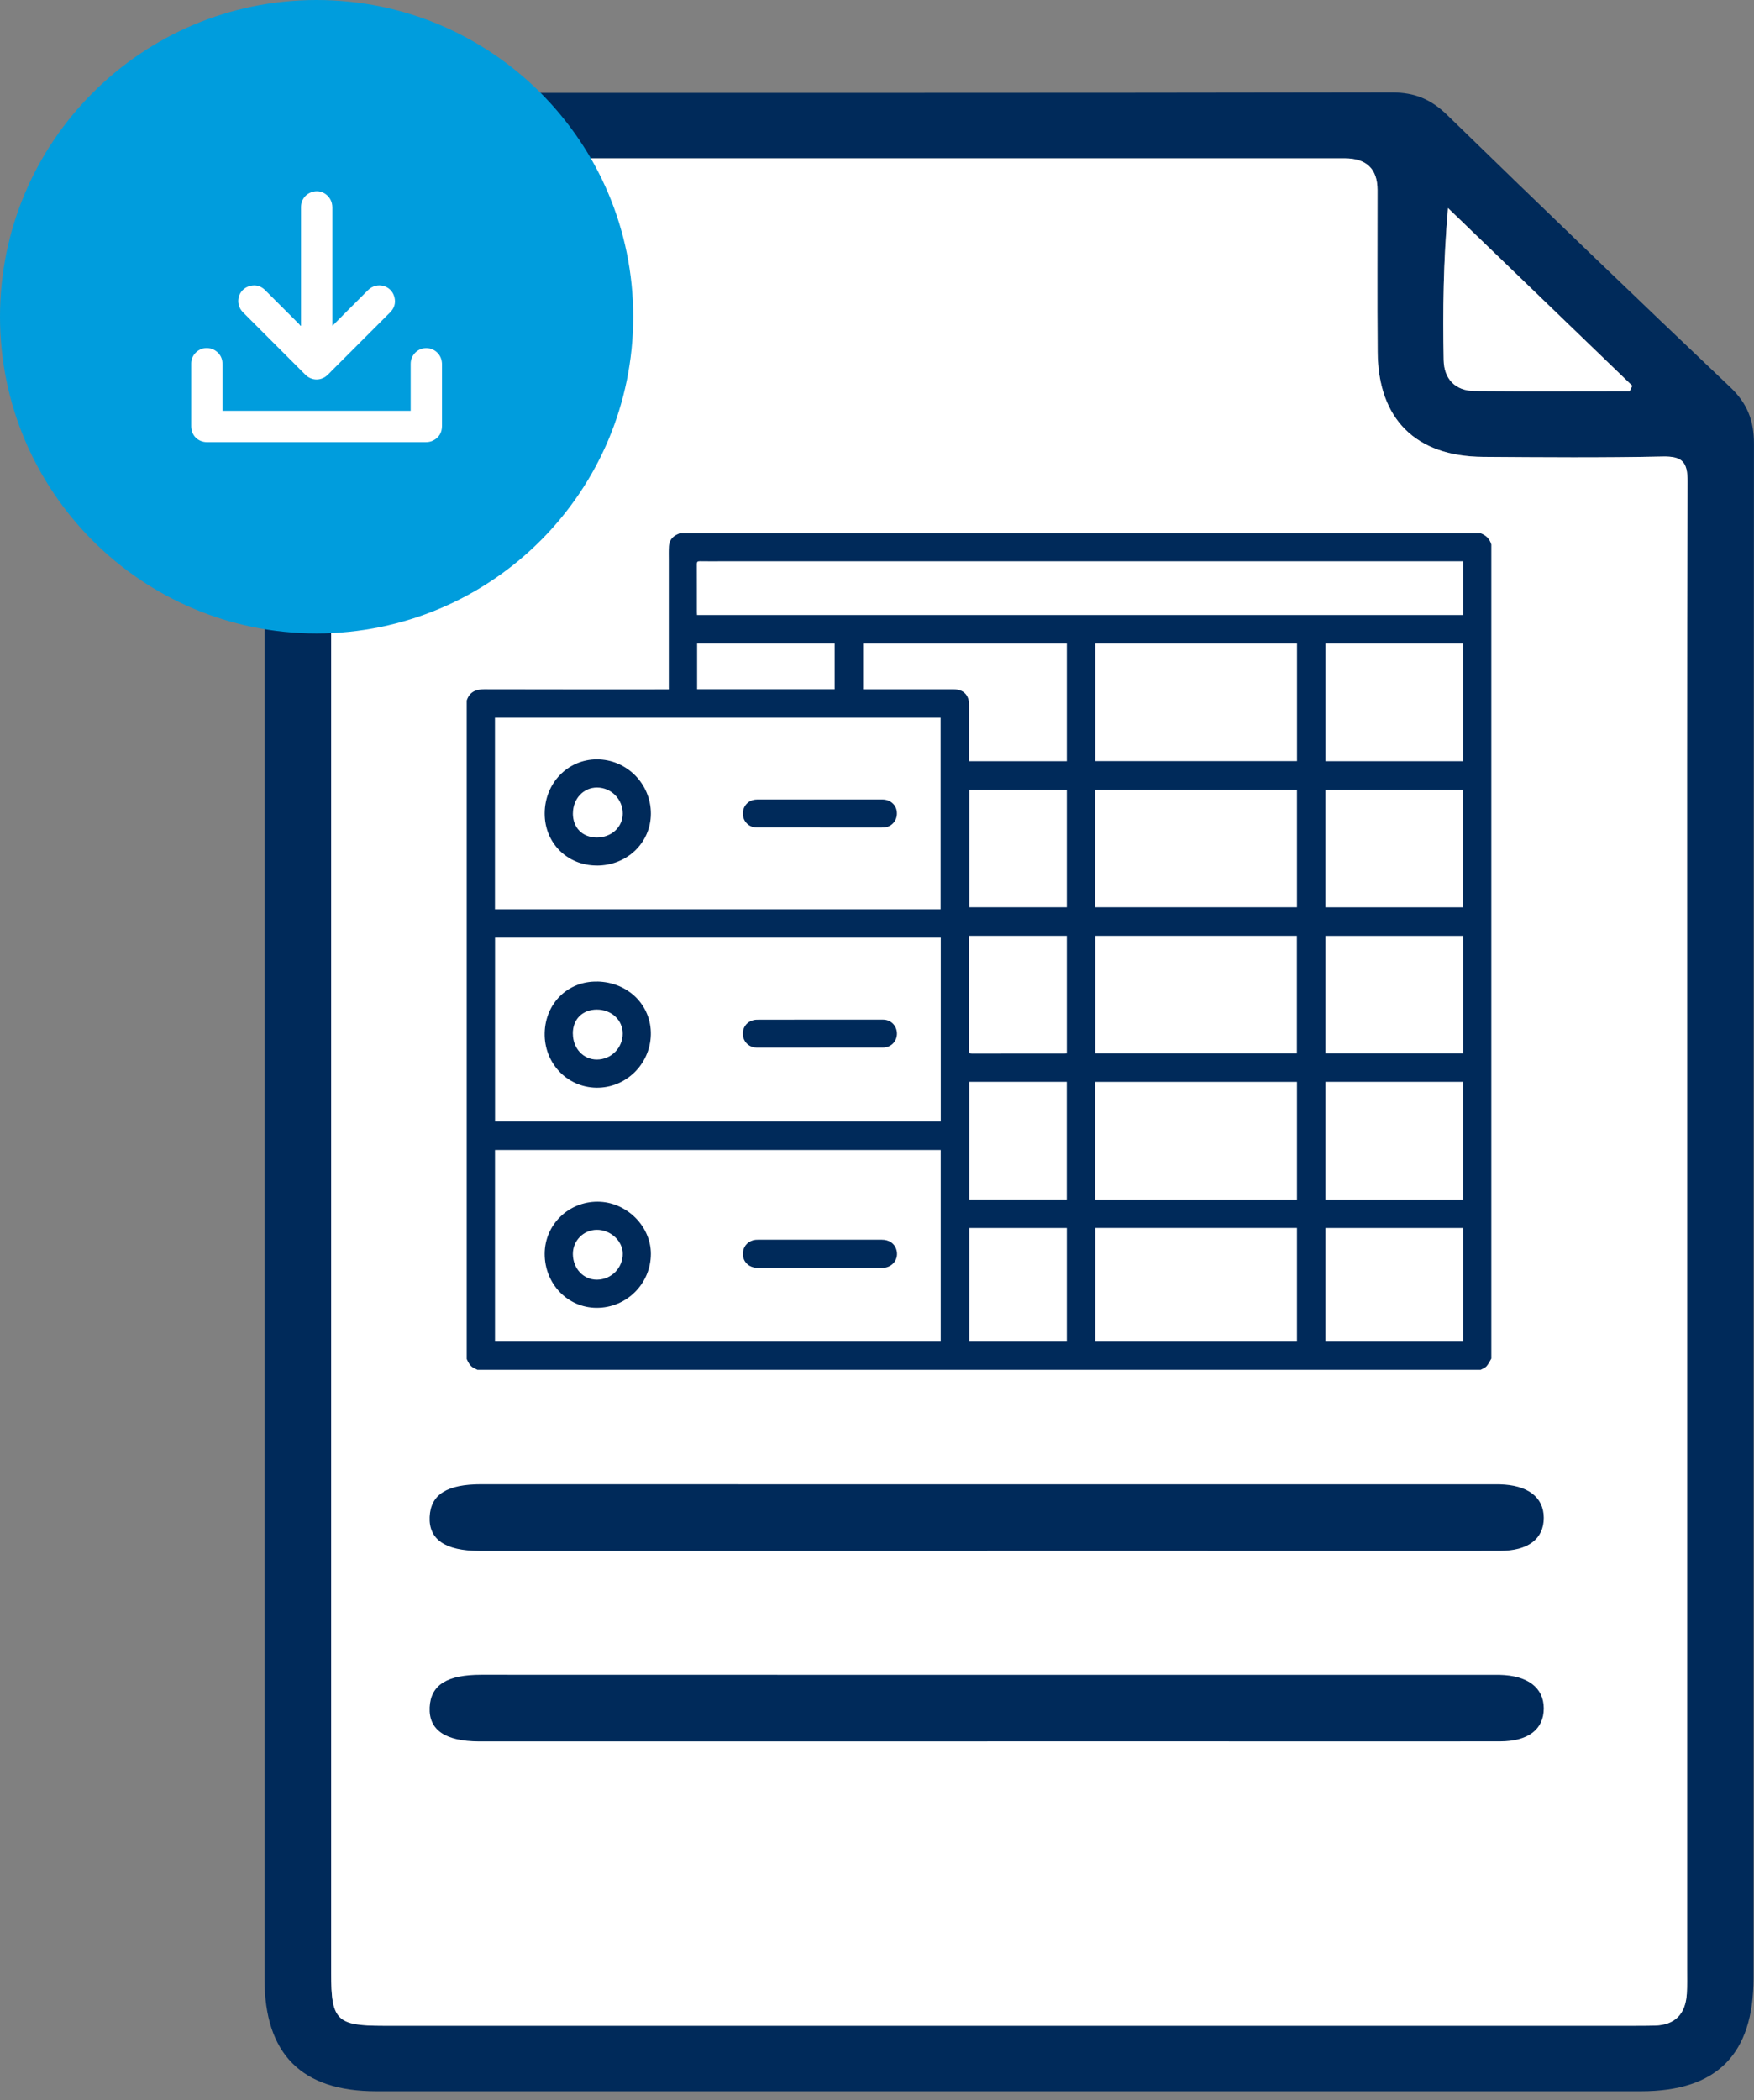
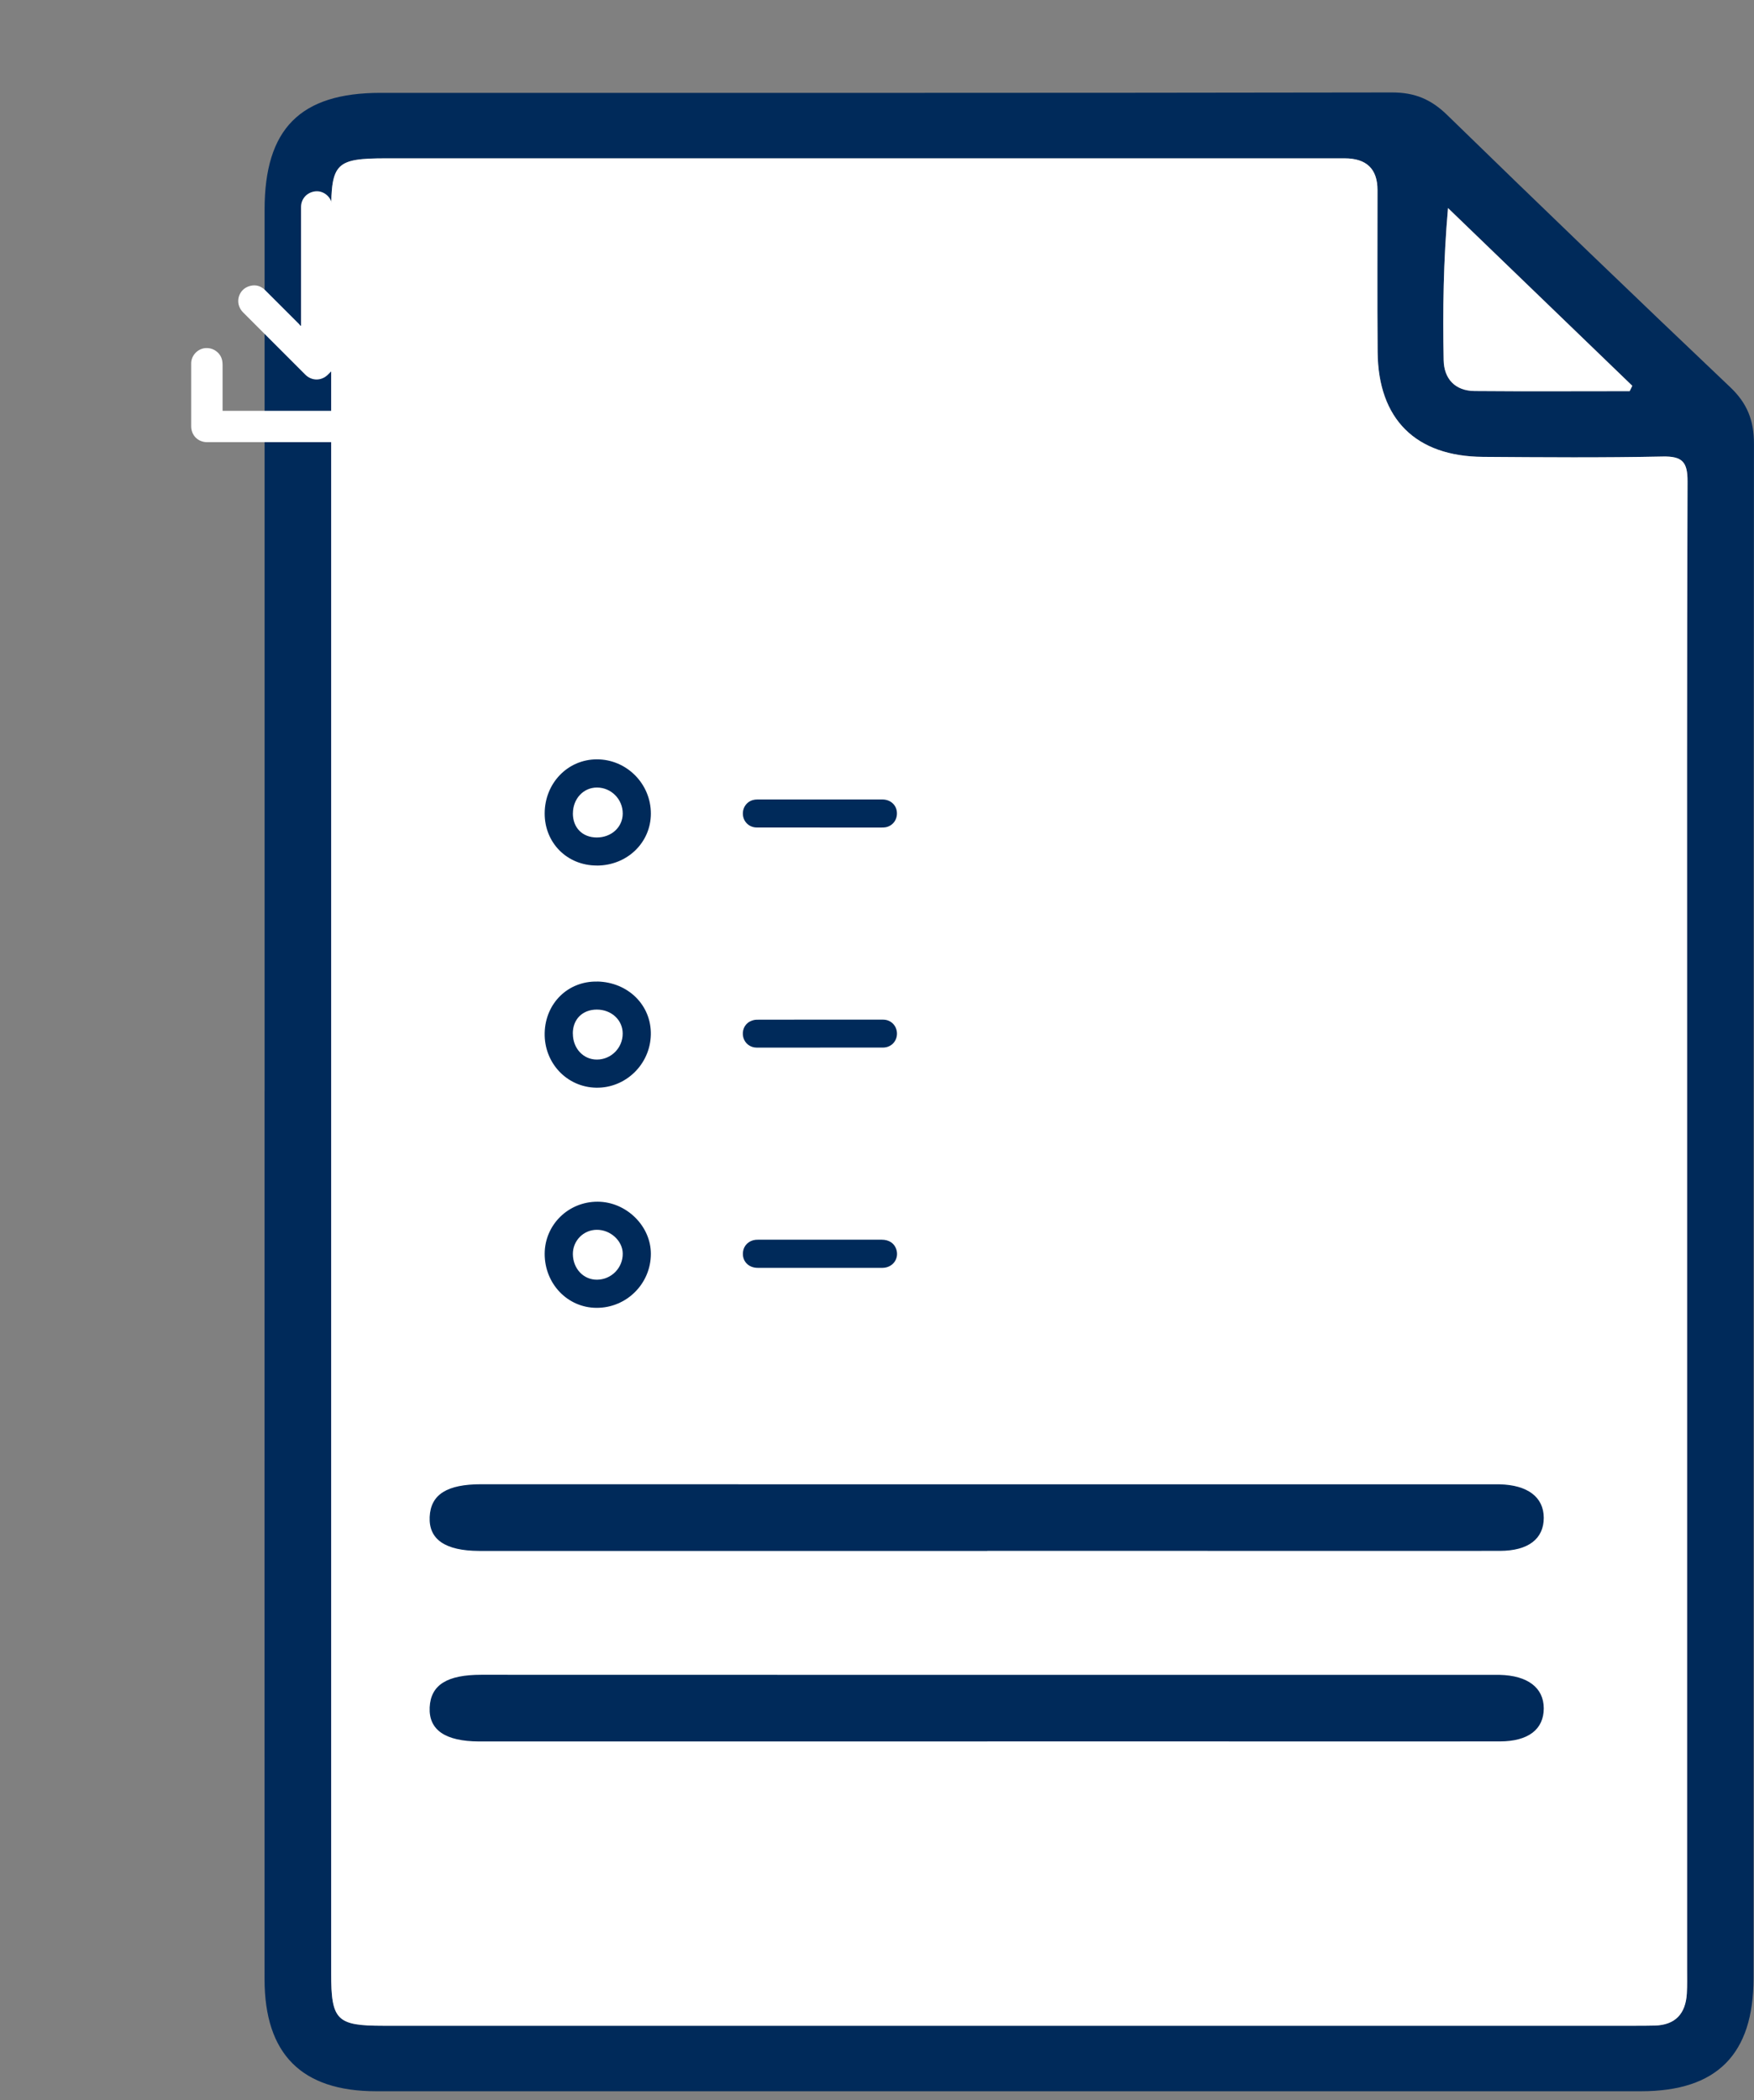
<svg xmlns="http://www.w3.org/2000/svg" width="127" height="152" viewBox="0 0 127 152" fill="none">
  <rect x="0" y="0" width="127" height="152" fill="#808080" stroke="none" />
  <g clip-path="url(#clip0_3359_8319)">
    <path d="M19.158 78.967C19.158 57.704 19.158 36.438 19.158 15.175C19.158 9.321 21.738 6.721 27.547 6.721C51.965 6.721 76.387 6.734 100.805 6.692C102.434 6.692 103.619 7.187 104.779 8.318C111.571 14.93 118.405 21.501 125.281 28.026C126.511 29.192 127 30.436 126.997 32.123C126.961 69.135 126.971 106.145 126.968 143.158C126.968 148.693 124.317 151.36 118.813 151.36C88.287 151.363 57.765 151.363 27.239 151.36C21.835 151.36 19.158 148.671 19.155 143.244C19.149 121.821 19.155 100.394 19.155 78.97L19.158 78.967ZM23.978 79.012C23.978 100.278 23.978 121.548 23.978 142.814C23.978 146.216 24.376 146.618 27.743 146.618C57.951 146.618 88.159 146.618 118.364 146.618C118.845 146.618 119.327 146.618 119.809 146.605C121.31 146.563 122.049 145.744 122.135 144.289C122.171 143.701 122.155 143.109 122.155 142.521C122.155 120.343 122.155 98.167 122.155 75.989C122.155 62.276 122.135 48.56 122.187 34.847C122.193 33.434 121.808 33.016 120.388 33.045C116.05 33.135 111.713 33.102 107.372 33.07C102.498 33.035 99.79 30.336 99.748 25.488C99.716 21.578 99.742 17.668 99.738 13.758C99.738 12.23 98.948 11.466 97.367 11.464C74.231 11.464 51.092 11.464 27.955 11.464C24.328 11.464 23.978 11.807 23.978 15.377C23.978 36.592 23.978 57.803 23.978 79.018V79.012ZM117.997 28.312C118.061 28.18 118.123 28.052 118.187 27.92C113.74 23.631 109.29 19.345 104.844 15.056C104.506 18.898 104.461 22.481 104.529 26.063C104.554 27.409 105.351 28.286 106.771 28.299C110.514 28.331 114.254 28.309 117.997 28.309V28.312Z" fill="#002A5A" />
    <path d="M117.997 28.312C114.254 28.312 110.514 28.335 106.771 28.303C105.351 28.29 104.554 27.413 104.529 26.067C104.461 22.484 104.506 18.902 104.844 15.059C109.29 19.348 113.74 23.634 118.187 27.924C118.122 28.055 118.061 28.184 117.997 28.316V28.312Z" fill="white" />
    <path d="M122.155 75.985C122.155 62.273 122.136 48.557 122.187 34.844C122.194 33.43 121.808 33.013 120.388 33.042C116.05 33.132 111.713 33.099 107.372 33.067C102.498 33.032 99.79 30.333 99.748 25.485C99.716 21.575 99.742 17.665 99.739 13.755C99.739 12.227 98.948 11.463 97.367 11.46C74.231 11.46 51.092 11.46 27.956 11.46C24.328 11.46 23.978 11.804 23.978 15.374C23.978 36.589 23.978 57.8 23.978 79.015C23.978 100.23 23.978 121.551 23.978 142.817C23.978 146.22 24.376 146.621 27.744 146.621C57.951 146.621 88.159 146.621 118.364 146.621C118.846 146.621 119.328 146.621 119.81 146.608C121.31 146.567 122.049 145.747 122.136 144.292C122.171 143.704 122.155 143.113 122.155 142.525C122.155 120.346 122.155 98.171 122.155 75.992V75.985ZM54.093 54.623C48.477 54.623 42.86 54.623 37.244 54.62C42.86 54.626 48.477 54.623 54.093 54.623Z" fill="white" />
    <path d="M71.487 112.253H35.014C34.908 112.253 34.799 112.253 34.693 112.253C32.232 112.243 31.037 111.42 31.111 109.788C31.188 108.146 32.389 107.427 34.841 107.427C59.262 107.436 83.683 107.433 108.105 107.433C108.266 107.433 108.426 107.427 108.587 107.433C110.614 107.481 111.774 108.362 111.777 109.856C111.777 111.375 110.662 112.246 108.603 112.249C101.104 112.259 93.608 112.249 86.109 112.249C81.235 112.249 76.361 112.249 71.487 112.249V112.256V112.253Z" fill="#002A5A" />
    <path d="M71.487 126.043H35.014C34.908 126.043 34.799 126.043 34.693 126.043C32.232 126.033 31.037 125.21 31.111 123.578C31.188 121.936 32.389 121.217 34.841 121.217C59.262 121.226 83.683 121.223 108.105 121.223C108.266 121.223 108.426 121.217 108.587 121.223C110.614 121.271 111.774 122.152 111.777 123.646C111.777 125.165 110.662 126.036 108.603 126.039C101.104 126.049 93.608 126.039 86.109 126.039C81.235 126.039 76.361 126.039 71.487 126.039V126.046V126.043Z" fill="#002A5A" />
-     <path d="M22.924 45.848C35.585 45.848 45.848 35.585 45.848 22.924C45.848 10.264 35.585 0 22.924 0C10.264 0 0 10.264 0 22.924C0 35.585 10.264 45.848 22.924 45.848Z" fill="#009DDD" />
    <path d="M16.116 29.736H29.735C29.735 29.688 29.735 29.642 29.735 29.598C29.735 28.508 29.735 27.422 29.735 26.333C29.735 25.736 30.195 25.238 30.783 25.199C31.387 25.16 31.907 25.581 31.988 26.176C31.997 26.237 32.004 26.301 32.004 26.362C32.004 27.846 32.004 29.334 32.004 30.818C32.004 31.3 31.798 31.667 31.358 31.888C31.184 31.975 31.001 32.004 30.808 32.004C26.702 32.004 22.596 32.004 18.49 32.004C17.327 32.004 16.164 32.004 15.004 32.004C14.339 32.004 13.844 31.516 13.844 30.851C13.844 29.334 13.844 27.818 13.844 26.298C13.844 25.723 14.323 25.225 14.898 25.193C15.492 25.16 16.019 25.581 16.096 26.153C16.109 26.243 16.116 26.333 16.116 26.423C16.116 27.483 16.116 28.544 16.116 29.604C16.116 29.642 16.116 29.681 16.116 29.729V29.736Z" fill="white" />
    <path d="M24.087 23.567C24.354 23.3 24.617 23.03 24.884 22.763C25.472 22.175 26.057 21.584 26.648 20.999C27.294 20.363 28.347 20.649 28.563 21.52C28.666 21.941 28.55 22.307 28.245 22.612C26.844 24.013 25.443 25.414 24.042 26.815C23.942 26.914 23.843 27.017 23.743 27.117C23.271 27.583 22.574 27.583 22.105 27.117C20.601 25.613 19.094 24.11 17.594 22.603C16.964 21.97 17.24 20.922 18.098 20.697C18.522 20.585 18.895 20.697 19.203 21.006C20.02 21.819 20.832 22.631 21.645 23.444C21.687 23.486 21.719 23.534 21.758 23.583C21.771 23.576 21.784 23.57 21.796 23.563C21.796 23.509 21.796 23.451 21.796 23.396C21.796 21.208 21.796 19.023 21.796 16.835C21.796 16.222 21.796 15.605 21.796 14.991C21.796 14.394 22.214 13.928 22.812 13.851C23.358 13.783 23.891 14.156 24.029 14.715C24.055 14.818 24.065 14.924 24.065 15.03C24.065 17.825 24.065 20.617 24.065 23.412V23.554C24.065 23.554 24.084 23.563 24.09 23.57L24.087 23.567Z" fill="white" />
-     <path d="M33.794 98.373V50.697C33.996 50.086 34.436 49.887 35.059 49.887C39.422 49.9 43.789 49.894 48.152 49.894H48.425C48.425 49.788 48.425 49.701 48.425 49.611C48.425 46.584 48.425 43.561 48.425 40.534C48.425 40.2 48.415 39.863 48.435 39.532C48.46 39.124 48.679 38.838 49.055 38.671C49.106 38.648 49.161 38.623 49.212 38.6C68.544 38.6 87.876 38.6 107.205 38.6C107.597 38.742 107.864 39.005 107.98 39.413V98.335C107.864 98.524 107.771 98.733 107.626 98.894C107.523 99.009 107.35 99.064 107.209 99.144H34.568C34.468 99.093 34.365 99.048 34.269 98.993C34.025 98.855 33.906 98.614 33.797 98.373H33.794ZM35.837 65.814H68.107V51.943H35.837V65.814ZM68.114 97.104V83.234H35.84V97.104H68.114ZM68.117 67.87H35.843V81.168H68.117V67.87ZM50.468 44.515H105.933V40.624C105.808 40.624 105.695 40.624 105.58 40.624C87.815 40.624 70.048 40.624 52.284 40.624C51.744 40.624 51.201 40.631 50.661 40.621C50.501 40.621 50.456 40.669 50.456 40.827C50.462 41.993 50.456 43.156 50.459 44.322C50.459 44.38 50.465 44.435 50.468 44.512V44.515ZM93.91 46.578H79.308V55.089H93.91V46.578ZM79.304 57.155V65.669H93.907V57.155H79.304ZM79.308 67.732V76.249H93.901V67.732H79.308ZM79.304 86.816H93.907V78.302H79.304V86.816ZM93.907 88.876H79.308V97.101H93.907V88.876ZM77.245 55.098V46.581H62.498V49.89C62.584 49.89 62.658 49.89 62.735 49.89C64.84 49.89 66.948 49.89 69.052 49.89C69.759 49.89 70.167 50.298 70.167 51.005C70.167 52.294 70.167 53.582 70.167 54.867C70.167 54.941 70.167 55.015 70.167 55.095H77.248L77.245 55.098ZM95.97 46.578V55.095H105.93V46.578H95.97ZM95.963 65.672H105.927V57.158H95.963V65.672ZM105.933 76.249V67.735H95.966V76.249H105.933ZM95.966 78.299V86.816H105.93V78.299H95.966ZM105.933 88.879H95.966V97.101H105.933V88.879ZM77.245 57.161H70.183V65.669H77.245V57.161ZM70.177 78.299V86.813H77.242V78.299H70.177ZM70.164 67.732V67.947C70.164 70.646 70.164 73.341 70.16 76.04C70.16 76.223 70.215 76.262 70.388 76.262C72.602 76.255 74.819 76.259 77.033 76.259C77.1 76.259 77.171 76.252 77.245 76.249V67.732H70.167H70.164ZM77.245 88.879H70.18V97.101H77.245V88.879ZM50.475 46.578V49.881H60.435V46.578H50.475Z" fill="#002A5A" />
    <path d="M43.204 62.645C41.061 62.642 39.432 61.007 39.438 58.87C39.445 56.682 41.106 54.963 43.214 54.96C45.37 54.957 47.133 56.727 47.127 58.893C47.121 61 45.395 62.652 43.204 62.648V62.645ZM41.479 58.87C41.479 59.908 42.166 60.608 43.201 60.615C44.267 60.618 45.084 59.873 45.09 58.889C45.096 57.852 44.261 57.003 43.227 57C42.243 56.997 41.485 57.81 41.482 58.873L41.479 58.87Z" fill="#002A5A" />
    <path d="M59.371 59.892C57.845 59.892 56.322 59.892 54.796 59.892C54.279 59.892 53.865 59.526 53.797 59.025C53.73 58.514 54.025 58.045 54.51 57.907C54.613 57.878 54.726 57.865 54.835 57.865C57.852 57.865 60.872 57.865 63.889 57.865C64.451 57.865 64.879 58.231 64.936 58.745C64.997 59.285 64.679 59.751 64.156 59.87C64.056 59.892 63.95 59.895 63.85 59.895C62.356 59.895 60.866 59.895 59.371 59.895V59.892Z" fill="#002A5A" />
    <path d="M47.127 90.758C47.121 92.924 45.353 94.671 43.188 94.659C41.093 94.649 39.435 92.917 39.438 90.745C39.445 88.644 41.154 86.967 43.278 86.977C45.353 86.986 47.133 88.737 47.127 90.758ZM41.479 90.774C41.492 91.828 42.25 92.631 43.23 92.622C44.271 92.612 45.103 91.764 45.09 90.726C45.08 89.804 44.194 88.998 43.201 89.01C42.237 89.02 41.469 89.807 41.479 90.774Z" fill="#002A5A" />
    <path d="M59.362 91.764C57.861 91.764 56.364 91.764 54.864 91.764C54.17 91.764 53.71 91.25 53.8 90.591C53.861 90.132 54.228 89.785 54.709 89.734C54.774 89.727 54.838 89.727 54.902 89.727C57.881 89.727 60.862 89.727 63.841 89.727C64.364 89.727 64.747 89.978 64.894 90.415C65.123 91.096 64.641 91.758 63.898 91.764C63.037 91.77 62.173 91.764 61.312 91.764C60.663 91.764 60.011 91.764 59.362 91.764Z" fill="#002A5A" />
    <path d="M43.239 71.04C45.482 71.085 47.172 72.759 47.124 74.893C47.076 77.039 45.302 78.758 43.175 78.726C41.045 78.691 39.39 76.936 39.438 74.764C39.487 72.608 41.129 71.002 43.239 71.044V71.04ZM41.479 74.812C41.479 75.879 42.234 76.692 43.217 76.689C44.252 76.689 45.09 75.844 45.087 74.806C45.087 73.82 44.264 73.068 43.204 73.071C42.169 73.078 41.472 73.775 41.475 74.809L41.479 74.812Z" fill="#002A5A" />
    <path d="M59.372 75.825C57.845 75.825 56.322 75.825 54.796 75.825C54.321 75.825 53.929 75.519 53.816 75.073C53.704 74.62 53.89 74.144 54.298 73.935C54.446 73.858 54.626 73.804 54.793 73.804C57.842 73.797 60.895 73.797 63.944 73.8C64.522 73.8 64.952 74.257 64.946 74.829C64.936 75.391 64.503 75.821 63.931 75.821C62.411 75.821 60.895 75.821 59.375 75.821L59.372 75.825Z" fill="#002A5A" />
  </g>
  <defs>
    <clipPath id="clip0_3359_8319">
      <rect width="127" height="151.36" fill="white" />
    </clipPath>
  </defs>
</svg>